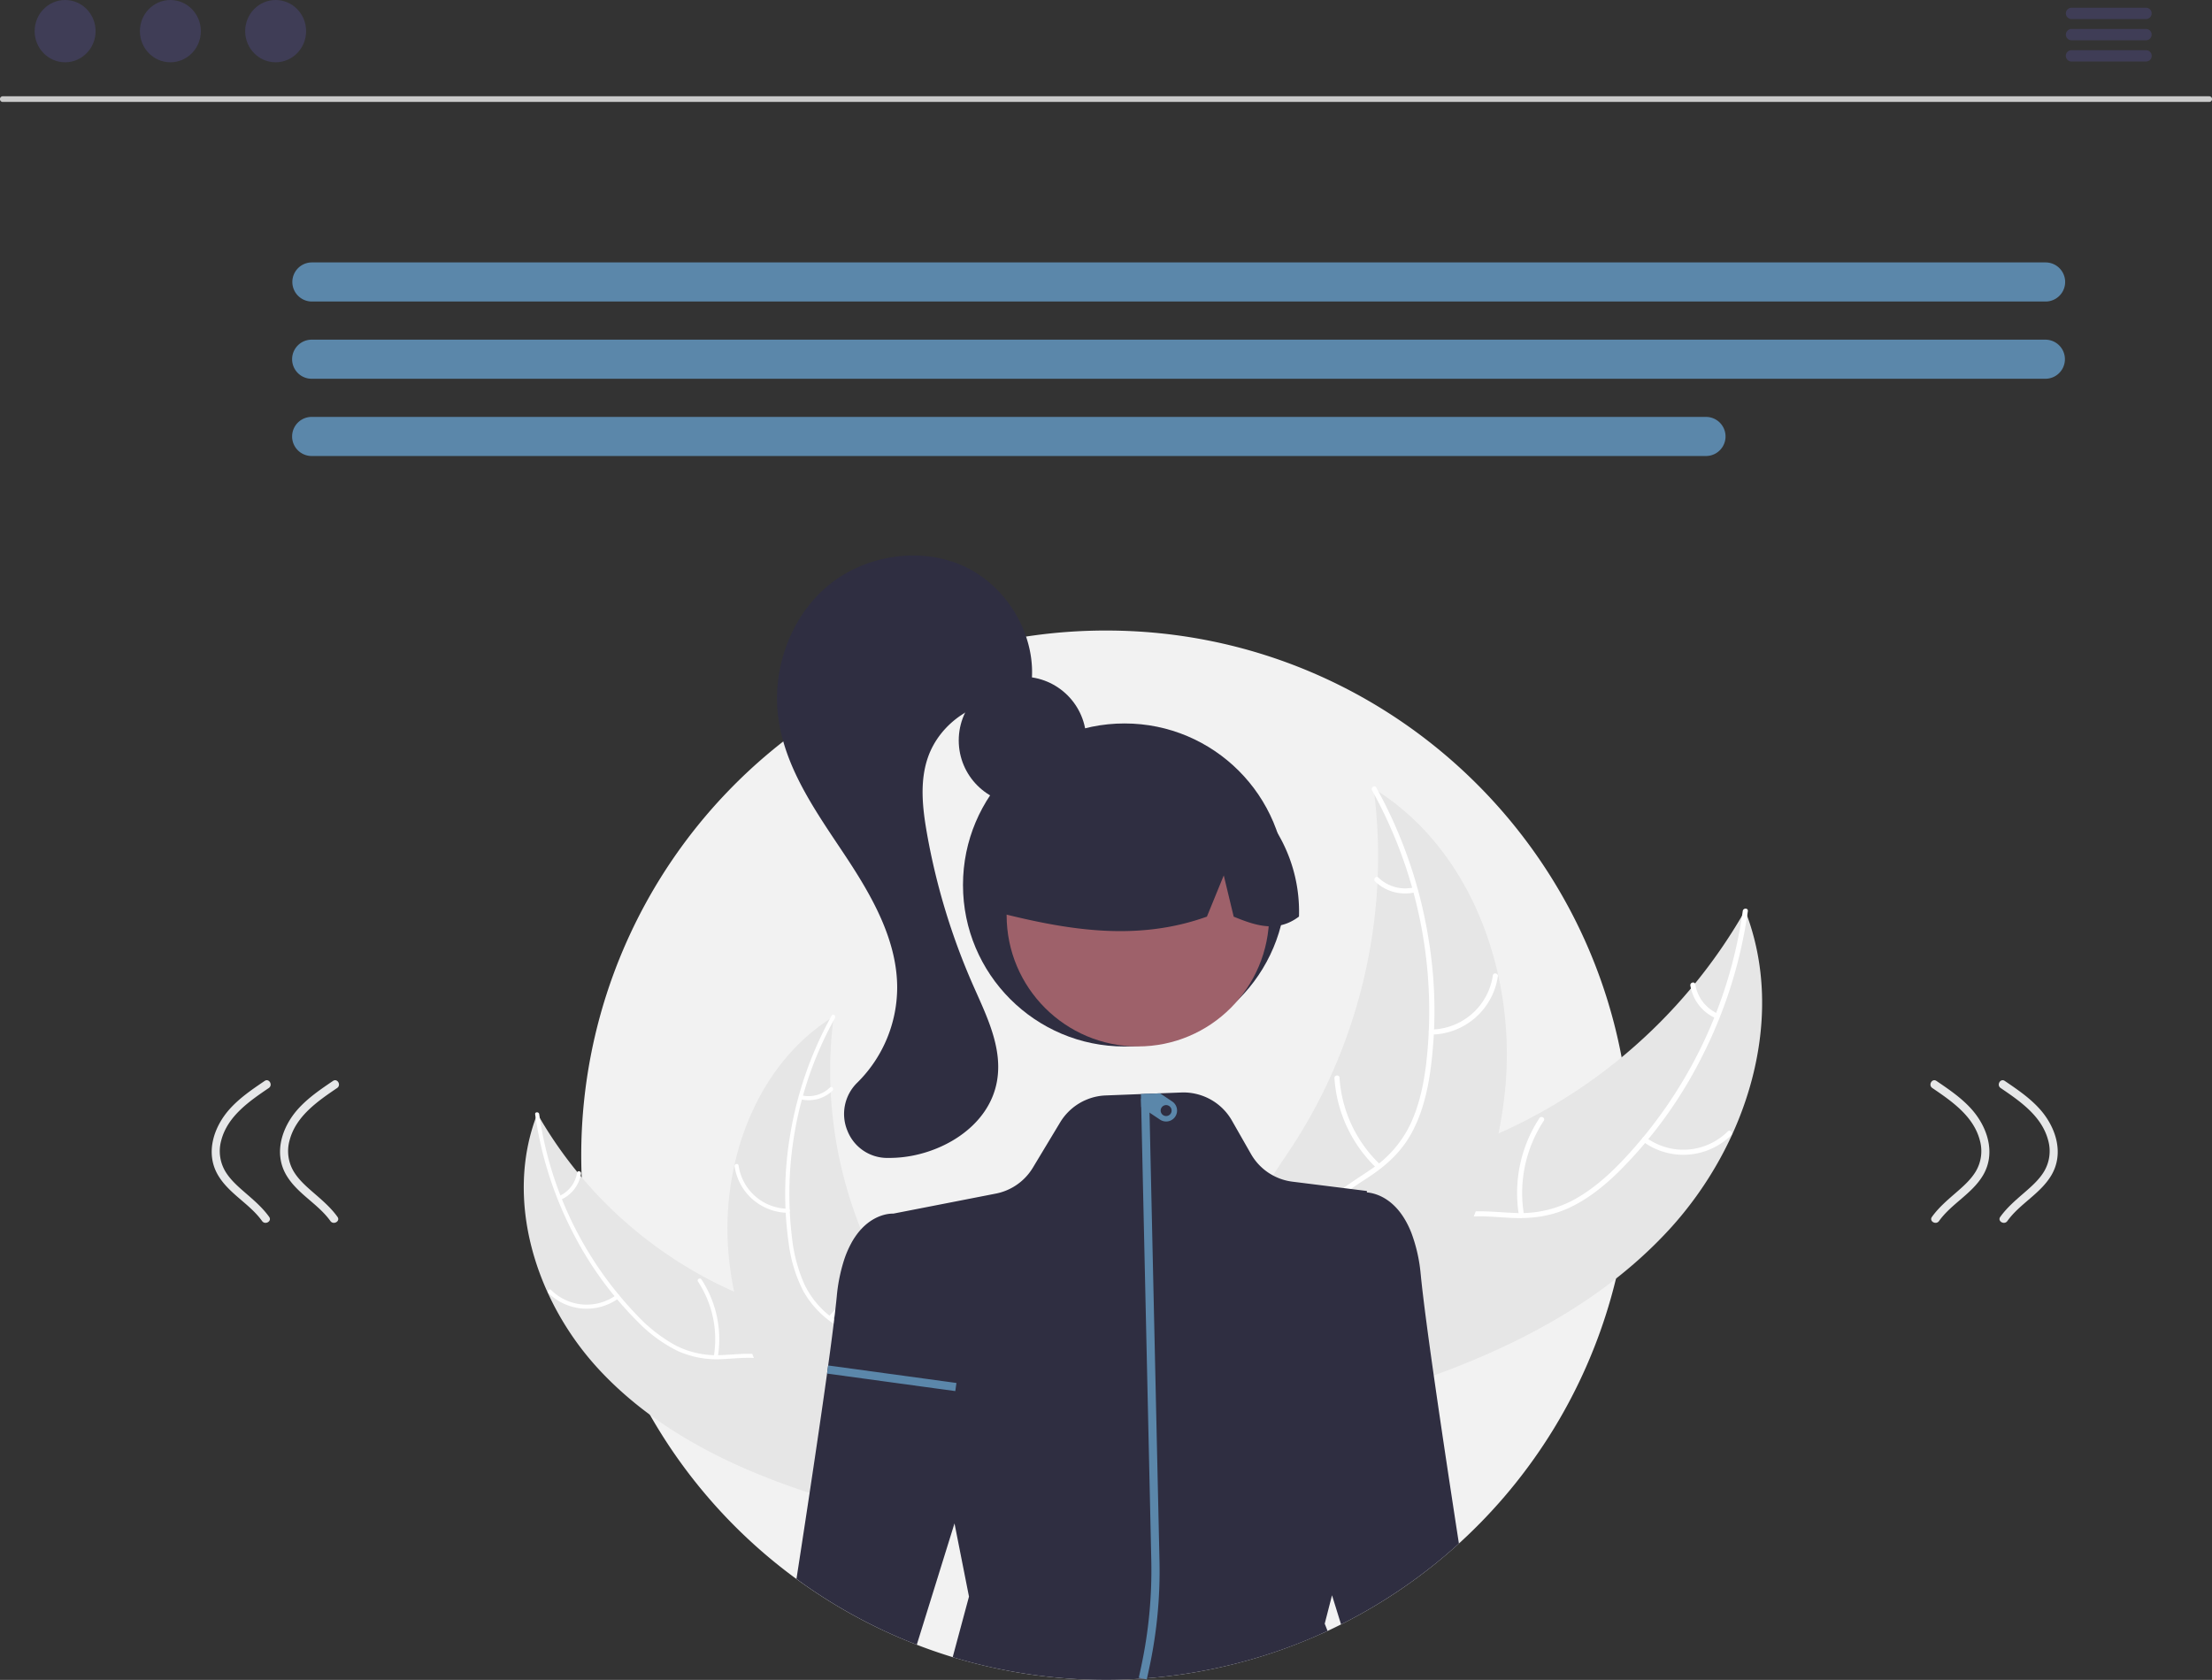
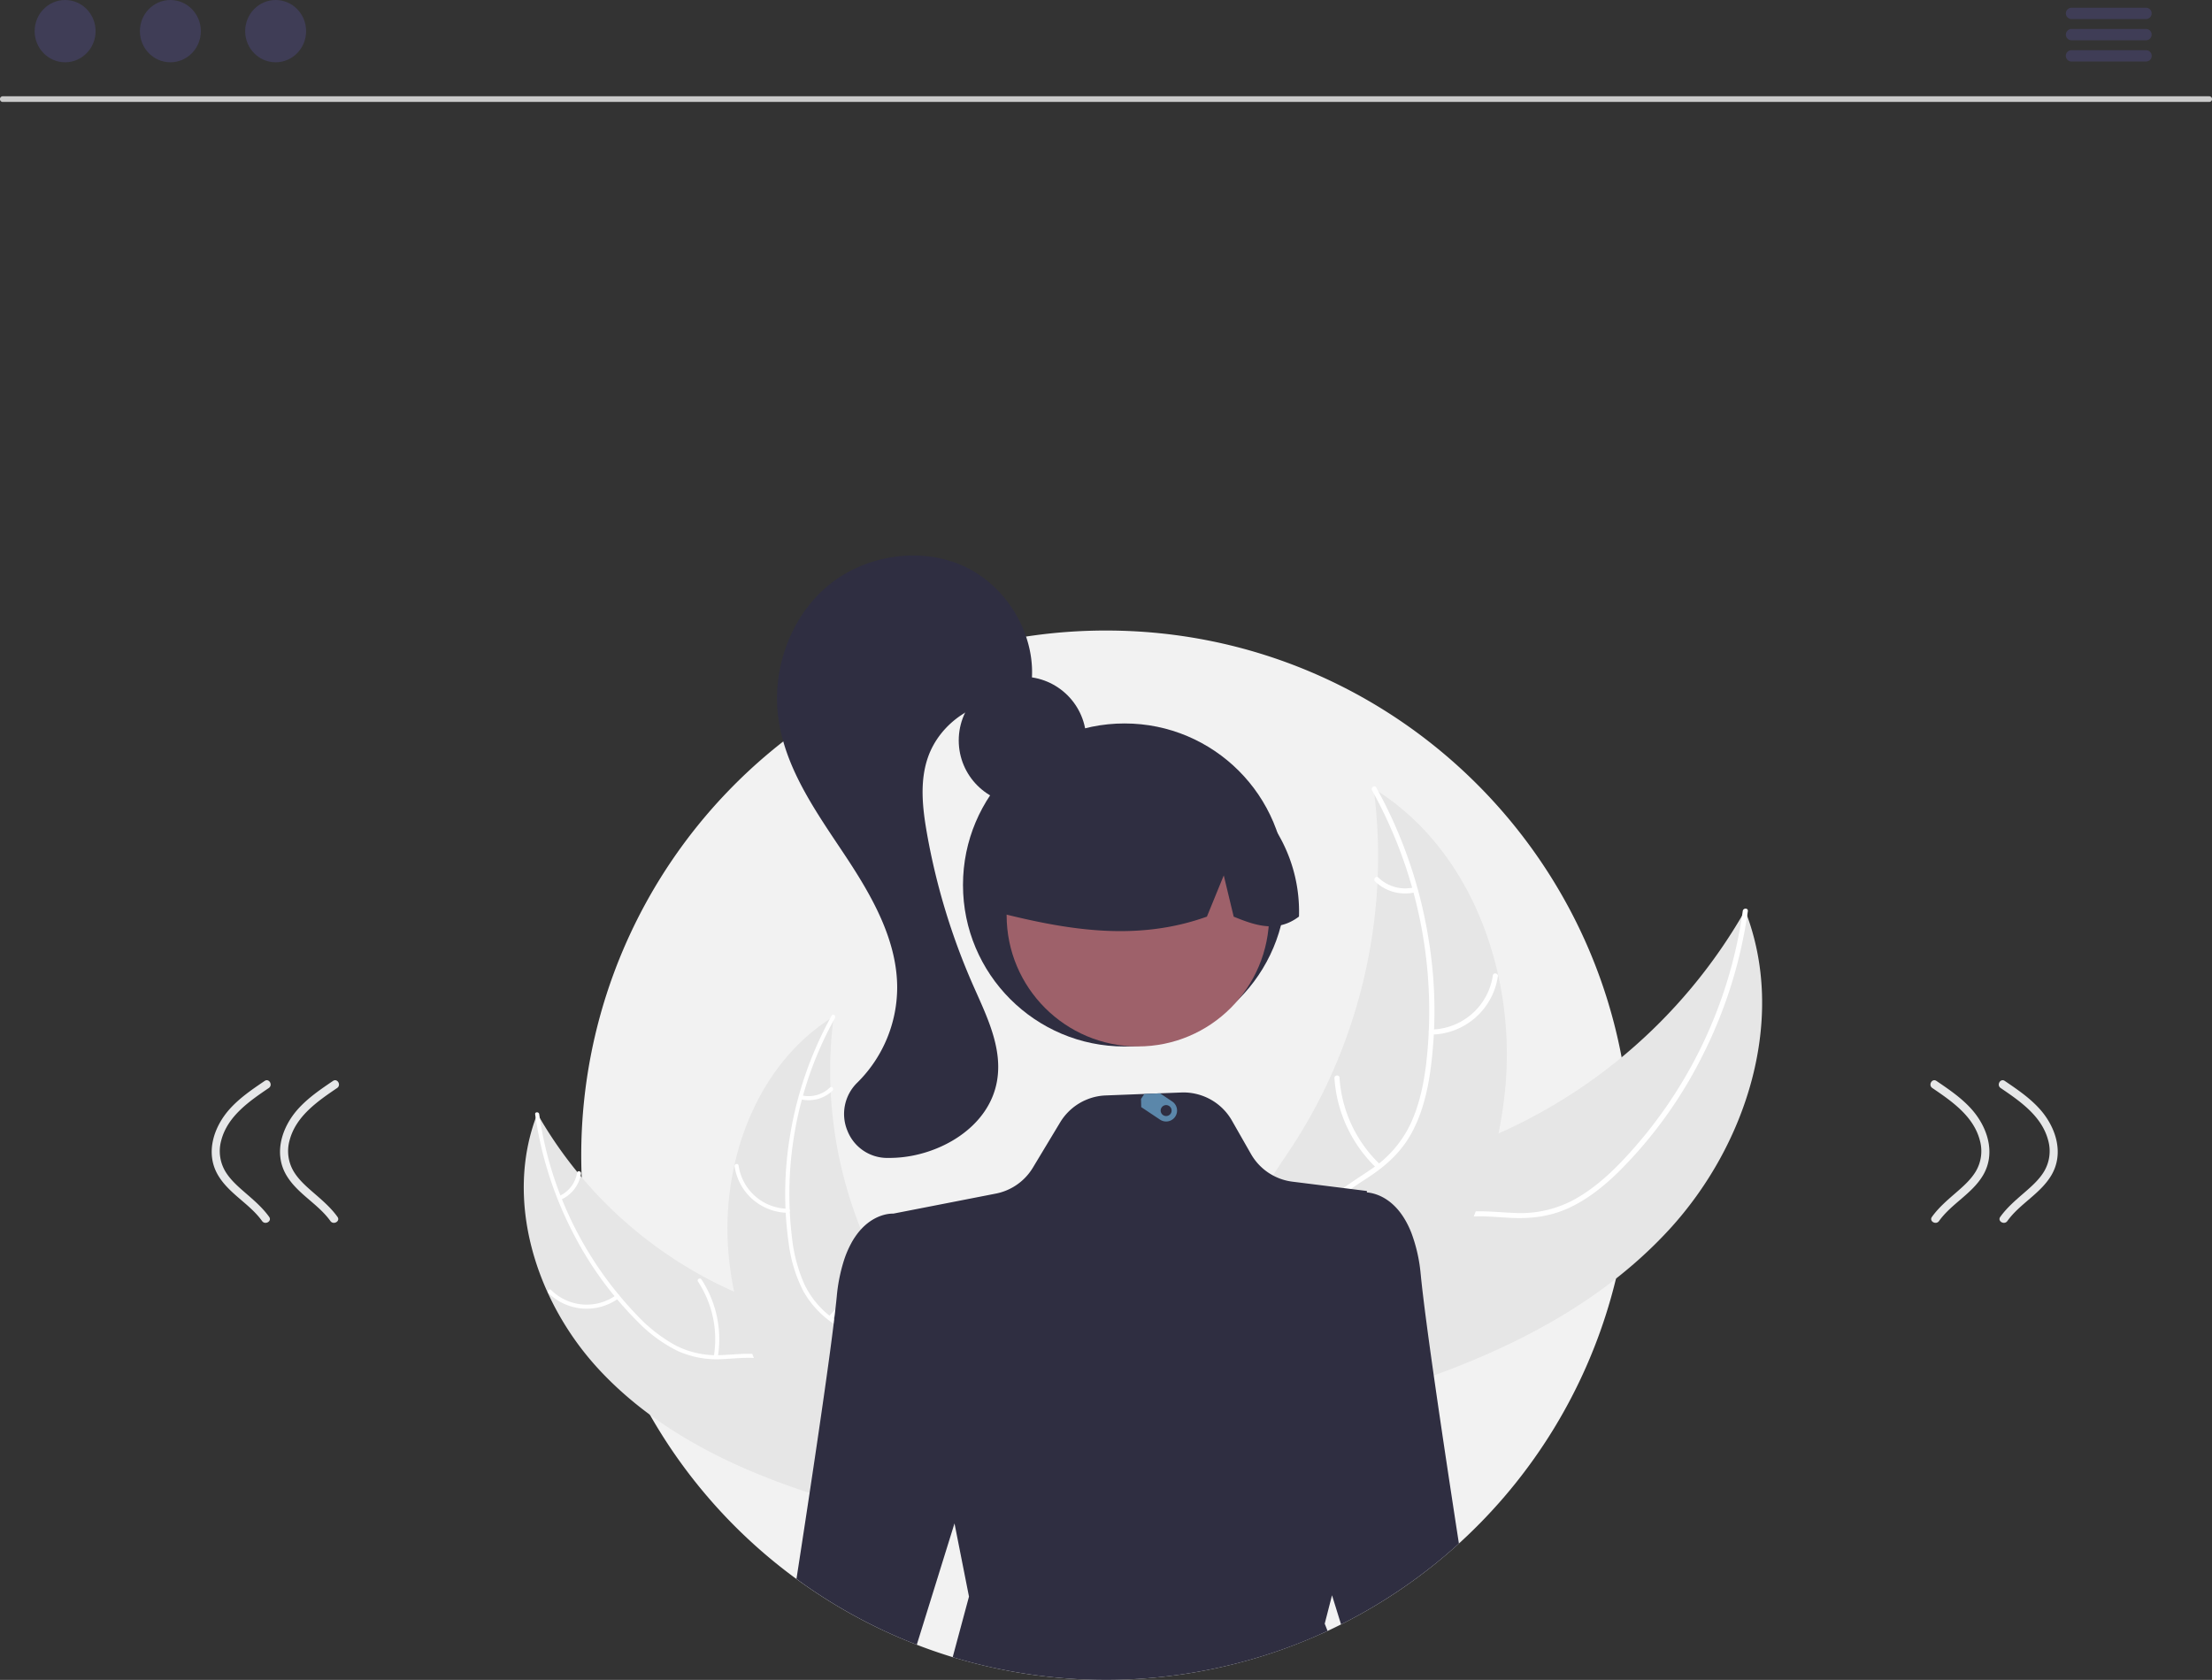
<svg xmlns="http://www.w3.org/2000/svg" width="809.342" height="614.734" data-name="Layer 1">
  <rect width="100%" height="100%" fill="#333333" stroke="none" />
  <path fill="#f2f2f2" d="M596.668 422.734a192.184 192.184 0 0 1-105.99 171.7q-2.445 1.23-4.94 2.39a192.755 192.755 0 0 1-137.16 9.59q-6.675-2.04-13.14-4.54a192.057 192.057 0 0 1 39.53-368.86 193.87 193.87 0 0 1 29.7-2.28c106.04 0 192 85.96 192 192z" />
  <path fill="#e6e6e6" d="M610.595 450.099c28.623-31.077 43.35-77.604 27.918-116.933a194.659 194.659 0 0 1-101.986 86.372c-16.653 6.053-35.806 11.052-44.852 26.288-5.628 9.48-6.027 21.347-3.477 32.072 2.552 10.727 7.792 20.59 12.98 30.319l.032 2.752c40.535-11.914 80.763-29.794 109.385-60.87z" />
  <path fill="#fff" d="M637.652 333.375a166.38 166.38 0 0 1-44.719 92.084c-5.22 5.374-10.983 10.37-17.645 13.878a41.094 41.094 0 0 1-21.15 4.52c-6.84-.244-13.808-1.286-20.587.137-7.147 1.5-12.801 6.115-16.47 12.339-4.487 7.615-5.972 16.389-7.125 25.02-1.28 9.582-2.458 19.555-7.93 27.803-.664 1 .926 1.97 1.588.972 9.52-14.35 6.312-32.672 12.73-48.143 2.995-7.219 8.184-13.579 15.948-15.765 6.789-1.913 13.975-.845 20.898-.538 7.27.322 14.19-.571 20.845-3.65 6.808-3.148 12.779-7.93 18.114-13.148a161.42 161.42 0 0 0 29.811-40.7 169.331 169.331 0 0 0 17.554-54.771c.166-1.184-1.697-1.214-1.862-.038z" />
-   <path fill="#fff" d="M601.208 417.793a24.962 24.962 0 0 0 32.234-2.402c.85-.844-.422-2.205-1.273-1.36a23.115 23.115 0 0 1-29.99 2.174c-.964-.71-1.93.882-.971 1.588zm-43.618 26.644a48.113 48.113 0 0 1 7.257-34.304c.66-1.001-.93-1.972-1.589-.972a50.045 50.045 0 0 0-7.48 35.712c.2 1.184 2.01.742 1.811-.436zm70.84-73.554a14.13 14.13 0 0 1-8.137-10.657c-.184-1.186-1.994-.742-1.81.436a15.834 15.834 0 0 0 8.974 11.81.962.962 0 0 0 1.28-.309.936.936 0 0 0-.308-1.28z" />
  <path fill="#e6e6e6" d="M502.597 288.565c.094.743.189 1.487.271 2.241a186.084 186.084 0 0 1 1.204 30.162 83.22 83.22 0 0 1-.094 2.345 196.174 196.174 0 0 1-16.965 70.204 190.51 190.51 0 0 1-13.858 25.413c-7.26 11.197-16.024 22.759-19.072 35.33a32.682 32.682 0 0 0-.753 3.974l44.52 52.56c.161.07.311.149.473.218l1.681 2.18c.3-.4.604-.82.904-1.219.175-.23.34-.473.515-.704.114-.158.227-.316.339-.452.038-.052.075-.105.102-.147.111-.136.2-.274.3-.4q2.55-3.518 5.058-7.085c.012-.01.012-.01.014-.032 12.699-18.15 23.993-37.52 31.989-57.988.24-.615.493-1.24.713-1.88a181.789 181.789 0 0 0 8.345-28.469 160.71 160.71 0 0 0 2.425-16.079 133.64 133.64 0 0 0-2.5-41.71c-6.014-27.282-20.687-52.337-43.832-67.334a98.083 98.083 0 0 0-1.78-1.128z" />
  <path fill="#fff" d="M502.03 289.248a166.38 166.38 0 0 1 19.735 100.447c-.933 7.434-2.526 14.894-5.734 21.704a41.094 41.094 0 0 1-14.165 16.343c-5.608 3.923-11.799 7.287-16.355 12.505-4.803 5.5-6.54 12.589-5.72 19.767 1 8.782 5.098 16.681 9.373 24.267 4.747 8.422 9.811 17.094 10.407 26.974.073 1.197 1.926 1.015 1.854-.18-1.037-17.19-14.63-29.888-18.82-46.104-1.956-7.567-1.642-15.77 3.24-22.19 4.27-5.614 10.65-9.088 16.363-13.01 5.998-4.12 10.985-9 14.446-15.465 3.54-6.613 5.429-14.026 6.547-21.404a161.42 161.42 0 0 0-.702-50.445 169.331 169.331 0 0 0-18.96-54.3c-.58-1.045-2.086.053-1.51 1.09z" />
  <path fill="#fff" d="M523.756 378.592a24.962 24.962 0 0 0 24.292-21.325c.17-1.186-1.665-1.506-1.835-.319a23.115 23.115 0 0 1-22.637 19.79c-1.198.015-1.011 1.868.18 1.854zm-18.785 47.536a48.113 48.113 0 0 1-14.859-31.76c-.076-1.197-1.93-1.015-1.853.18a50.045 50.045 0 0 0 15.529 33.018c.872.824 2.05-.618 1.183-1.438zm12.277-101.38a14.13 14.13 0 0 1-12.912-3.61c-.862-.836-2.039.608-1.183 1.438a15.834 15.834 0 0 0 14.276 4.026.962.962 0 0 0 .836-1.017.936.936 0 0 0-1.017-.837z" />
  <path fill="#cacaca" d="M808.328 37.3H1.014a1.036 1.036 0 0 1 0-2.072h807.314a1.036 1.036 0 0 1 0 2.072z" />
  <ellipse cx="23.826" cy="11.397" fill="#3f3d56" rx="11.149" ry="11.397" />
  <ellipse cx="62.339" cy="11.397" fill="#3f3d56" rx="11.149" ry="11.397" />
  <ellipse cx="100.853" cy="11.397" fill="#3f3d56" rx="11.149" ry="11.397" />
  <path fill="#3f3d56" d="M785.253 6.971h-27.365a2.073 2.073 0 0 1 0-4.144h27.365a2.073 2.073 0 0 1 0 4.144zm0 7.771h-27.365a2.073 2.073 0 0 1 0-4.144h27.365a2.073 2.073 0 0 1 0 4.144zm0 7.771h-27.365a2.073 2.073 0 0 1 0-4.145h27.365a2.073 2.073 0 0 1 0 4.145z" />
  <path fill="#e6e6e6" d="M218.881 500.854c-22.836-24.794-34.586-61.915-22.274-93.293a155.305 155.305 0 0 0 81.368 68.91c13.287 4.83 28.567 8.818 35.784 20.974 4.491 7.564 4.81 17.031 2.775 25.589-2.036 8.557-6.217 16.427-10.356 24.188l-.026 2.196c-32.34-9.505-64.435-23.77-87.271-48.564z" />
  <path fill="#fff" d="M197.294 407.728a132.744 132.744 0 0 0 35.679 73.467 57.164 57.164 0 0 0 14.078 11.073 32.786 32.786 0 0 0 16.874 3.606c5.457-.195 11.016-1.025 16.425.11a20.075 20.075 0 0 1 13.14 9.844c3.58 6.076 4.764 13.076 5.684 19.961 1.022 7.646 1.962 15.603 6.328 22.183.529.797-.74 1.571-1.267.775-7.596-11.448-5.037-26.067-10.158-38.41-2.389-5.76-6.529-10.833-12.723-12.578-5.416-1.525-11.15-.673-16.673-.429a34.986 34.986 0 0 1-16.63-2.911 52.847 52.847 0 0 1-14.453-10.49 128.785 128.785 0 0 1-23.784-32.473 135.098 135.098 0 0 1-14.005-43.698c-.133-.944 1.354-.968 1.485-.03z" />
  <path fill="#fff" d="M226.37 475.08a19.916 19.916 0 0 1-25.717-1.917c-.678-.673.337-1.759 1.016-1.084a18.442 18.442 0 0 0 23.926 1.733c.77-.567 1.541.704.776 1.267zm34.801 21.257a38.386 38.386 0 0 0-5.79-27.369c-.526-.8.742-1.574 1.267-.775a39.927 39.927 0 0 1 5.967 28.492c-.16.944-1.603.591-1.444-.348zm-56.519-58.684a11.273 11.273 0 0 0 6.492-8.502c.147-.946 1.59-.592 1.444.347a12.633 12.633 0 0 1-7.16 9.422.768.768 0 0 1-1.021-.245.747.747 0 0 1 .245-1.022z" />
  <path fill="#e6e6e6" d="M305.046 371.977c-.075.593-.15 1.186-.217 1.788a148.464 148.464 0 0 0-.96 24.064c.016.621.041 1.251.075 1.87a156.514 156.514 0 0 0 13.535 56.012 151.995 151.995 0 0 0 11.056 20.276c5.793 8.933 12.785 18.157 15.217 28.187a26.075 26.075 0 0 1 .6 3.17l-35.52 41.935c-.128.055-.247.118-.376.174l-1.342 1.739c-.24-.319-.48-.654-.72-.973-.14-.184-.272-.377-.412-.561-.09-.126-.18-.252-.27-.36a2.083 2.083 0 0 1-.081-.118c-.089-.109-.16-.219-.24-.319q-2.034-2.807-4.035-5.653c-.01-.008-.01-.008-.012-.025-10.13-14.481-19.142-29.935-25.52-46.265-.193-.491-.394-.99-.57-1.5a145.036 145.036 0 0 1-6.658-22.714 128.218 128.218 0 0 1-1.935-12.828 106.623 106.623 0 0 1 1.995-33.277c4.798-21.767 16.505-41.757 34.97-53.722a75.86 75.86 0 0 1 1.42-.9z" />
  <path fill="#fff" d="M305.498 372.522a132.744 132.744 0 0 0-15.745 80.14 57.164 57.164 0 0 0 4.574 17.316 32.786 32.786 0 0 0 11.302 13.04c4.474 3.13 9.413 5.813 13.049 9.976a20.075 20.075 0 0 1 4.564 15.77c-.8 7.008-4.068 13.31-7.48 19.362-3.786 6.719-7.827 13.638-8.302 21.52-.058.956-1.537.81-1.479-.143.828-13.714 11.673-23.845 15.016-36.784 1.56-6.037 1.31-12.58-2.586-17.703-3.407-4.48-8.497-7.25-13.055-10.38a34.985 34.985 0 0 1-11.526-12.338 52.847 52.847 0 0 1-5.223-17.077 128.785 128.785 0 0 1 .56-40.248 135.098 135.098 0 0 1 15.127-43.322c.463-.834 1.664.042 1.204.87z" />
  <path fill="#fff" d="M288.164 443.804a19.916 19.916 0 0 1-19.38-17.014c-.136-.946 1.328-1.202 1.464-.254a18.442 18.442 0 0 0 18.06 15.79c.956.01.807 1.489-.144 1.478zm14.988 37.926a38.386 38.386 0 0 0 11.854-25.34c.061-.954 1.54-.81 1.48.144a39.927 39.927 0 0 1-12.39 26.342c-.696.658-1.637-.492-.944-1.147zm-9.796-80.885a11.273 11.273 0 0 0 10.302-2.88c.688-.667 1.627.485.944 1.147a12.633 12.633 0 0 1-11.39 3.212.768.768 0 0 1-.667-.811.747.747 0 0 1 .811-.668z" />
-   <path fill="#5b87aa" d="M748.457 110.338H114.119a7.153 7.153 0 1 1 0-14.307h634.338a7.153 7.153 0 1 1 0 14.307zm0 28.266H114.119a7.154 7.154 0 1 1 0-14.307h634.338a7.154 7.154 0 0 1 0 14.307zm-124.26 28.266H114.119a7.154 7.154 0 1 1 0-14.307h510.078a7.154 7.154 0 0 1 0 14.308z" />
  <path fill="#e6e7e8" d="M707.004 398.143c7.149 4.853 15.096 10.313 17.4 19.171a14.569 14.569 0 0 1-1.485 11.335c-1.834 3.058-4.568 5.46-7.234 7.776-3.167 2.75-6.36 5.454-8.817 8.888-1.125 1.573 1.475 3.073 2.59 1.515 4.556-6.367 12.127-9.974 16.137-16.807 4.742-8.08 1.577-17.664-4.3-24.206-3.666-4.082-8.265-7.2-12.777-10.262-1.602-1.088-3.104 1.51-1.514 2.59zm25 0c7.149 4.853 15.096 10.313 17.4 19.171a14.569 14.569 0 0 1-1.485 11.335c-1.834 3.058-4.568 5.46-7.234 7.776-3.167 2.75-6.36 5.454-8.817 8.888-1.125 1.573 1.476 3.073 2.59 1.515 4.556-6.367 12.127-9.974 16.137-16.807 4.742-8.08 1.577-17.664-4.3-24.206-3.666-4.082-8.265-7.2-12.777-10.262-1.602-1.088-3.104 1.51-1.514 2.59zm-608.652 0c-7.15 4.853-15.096 10.313-17.4 19.171a14.569 14.569 0 0 0 1.485 11.335c1.834 3.058 4.567 5.46 7.234 7.776 3.167 2.75 6.36 5.454 8.817 8.888 1.125 1.573-1.476 3.073-2.59 1.515-4.556-6.367-12.128-9.974-16.137-16.807-4.742-8.08-1.578-17.664 4.299-24.206 3.667-4.082 8.266-7.2 12.778-10.262 1.602-1.088 3.104 1.51 1.514 2.59zm-25 0c-7.15 4.853-15.096 10.313-17.4 19.171a14.569 14.569 0 0 0 1.485 11.335c1.834 3.058 4.567 5.46 7.234 7.776 3.167 2.75 6.36 5.454 8.817 8.888 1.125 1.573-1.476 3.073-2.59 1.515-4.557-6.367-12.128-9.974-16.137-16.807-4.742-8.08-1.578-17.664 4.299-24.206 3.667-4.082 8.266-7.2 12.778-10.262 1.602-1.088 3.104 1.51 1.514 2.59z" />
  <circle cx="374.121" cy="270.959" r="23.33" fill="#2f2e41" />
  <circle cx="411.449" cy="323.842" r="59.104" fill="#2f2e41" />
  <circle cx="416.34" cy="334.902" r="48.028" fill="#9e616a" />
  <path fill="#2f2e41" d="M448.956 285.944a55.015 55.015 0 0 0-83.642 48.013c24.473 6.145 50.183 10.847 76.282 1.47l6.163-15.084 3.634 15.095c7.948 3.249 15.916 5.998 23.885-.031a56.173 56.173 0 0 0-26.322-49.463z" />
  <path fill="#2f2e41" d="M324.862 423.734h-.064a15.66 15.66 0 0 1-14.71-9.888 15.998 15.998 0 0 1 3.652-17.734l.27-.267a49.096 49.096 0 0 0 14.257-34.421c.012-18.219-10.187-35.057-19.747-49.41l-1.762-2.639c-9.528-14.253-19.38-28.991-21.888-45.969-2.663-18.03 4.164-37.062 17.394-48.486 13.731-11.856 34.433-15.043 50.343-7.749 16.49 7.561 27.098 26.397 24.674 43.814l-.024.18-5.795 5.213-.214-.016c-13.721-1.057-27.39 7.984-31.806 21.011-2.974 8.77-1.904 18.379-.307 27.457a242.684 242.684 0 0 0 16.963 55.836q.6 1.36 1.215 2.732c4.593 10.285 9.342 20.918 7.523 31.933-2.874 17.407-21.35 27.594-37.276 28.34q-1.353.064-2.698.063zm208.936 141.1a192.587 192.587 0 0 1-43.12 29.6l-3.31-10.66-2.67 10.39 1.04 2.66c-1.15.54-2.31 1.06-3.47 1.57q-1.485.66-2.97 1.29a192.837 192.837 0 0 1-114.76 10.84c-1.01-.21-2.01-.43-3.01-.66-4.37-1-8.69-2.16-12.95-3.45l5.96-22.16-5.3-26.79-13.8 44.41a191.752 191.752 0 0 1-44.02-24.08c4.24-27.41 9.21-60.31 12.28-83.08 1.11-8.32 1.97-15.28 2.45-20.14a61.936 61.936 0 0 1 2.66-13.41 36.556 36.556 0 0 1 2.59-6.1c.22-.43.46-.84.7-1.24.23-.39.47-.76.72-1.12 6.14-9.15 14.02-8.59 14.02-8.59l23.52-4.59 7.35-1.44 2.99-.58 3.66-.72a20.377 20.377 0 0 0 13.55-9.48l9.99-16.59a20.452 20.452 0 0 1 8.96-8.01c.45-.2.91-.39 1.37-.57a20.202 20.202 0 0 1 6.34-1.27l14.14-.55 5.72-.23 7.81-.3a20.014 20.014 0 0 1 5.48.54h.01c.63.15 1.23.32 1.84.53a20.354 20.354 0 0 1 11.17 9.2l6.98 12.24a20.387 20.387 0 0 0 15.19 10.13l2.68.33 3.01.38 7.61.95 13.9 1.74.03.53c2.66.21 10.24 1.77 15.32 12.6.34.71.66 1.47.97 2.26a57.827 57.827 0 0 1 3.37 14.92c.03.22.05.44.07.66 1.7 17.33 8.29 61.52 13.93 98.04z" />
-   <path fill="#5b87aa" d="m420.547 610.155-.95 4.43-2.93-.63.872-4.064a168.288 168.288 0 0 0 3.7-39.027l-3.681-165.74-.07-2.98-.04-1.81 1.52-.03 1.48-.03.15 6.88 3.642 164.008a168.289 168.289 0 0 1-3.693 38.993zM303.018 499.674l42.18 5.76 2.95.4 1.8.25-.21 1.5-.21 1.47-6.82-.93-40.1-5.48.41-2.97z" />
  <path fill="#5b87aa" d="m428.898 403.074-4.47-2.99-5.46.22-.26.01-1.22 1.83.07 2.98 3.04 2.03 3.85 2.57a4 4 0 1 0 4.45-6.65zm-.56 4.44a2.001 2.001 0 1 1-.55-2.78 2.01 2.01 0 0 1 .55 2.78z" />
</svg>